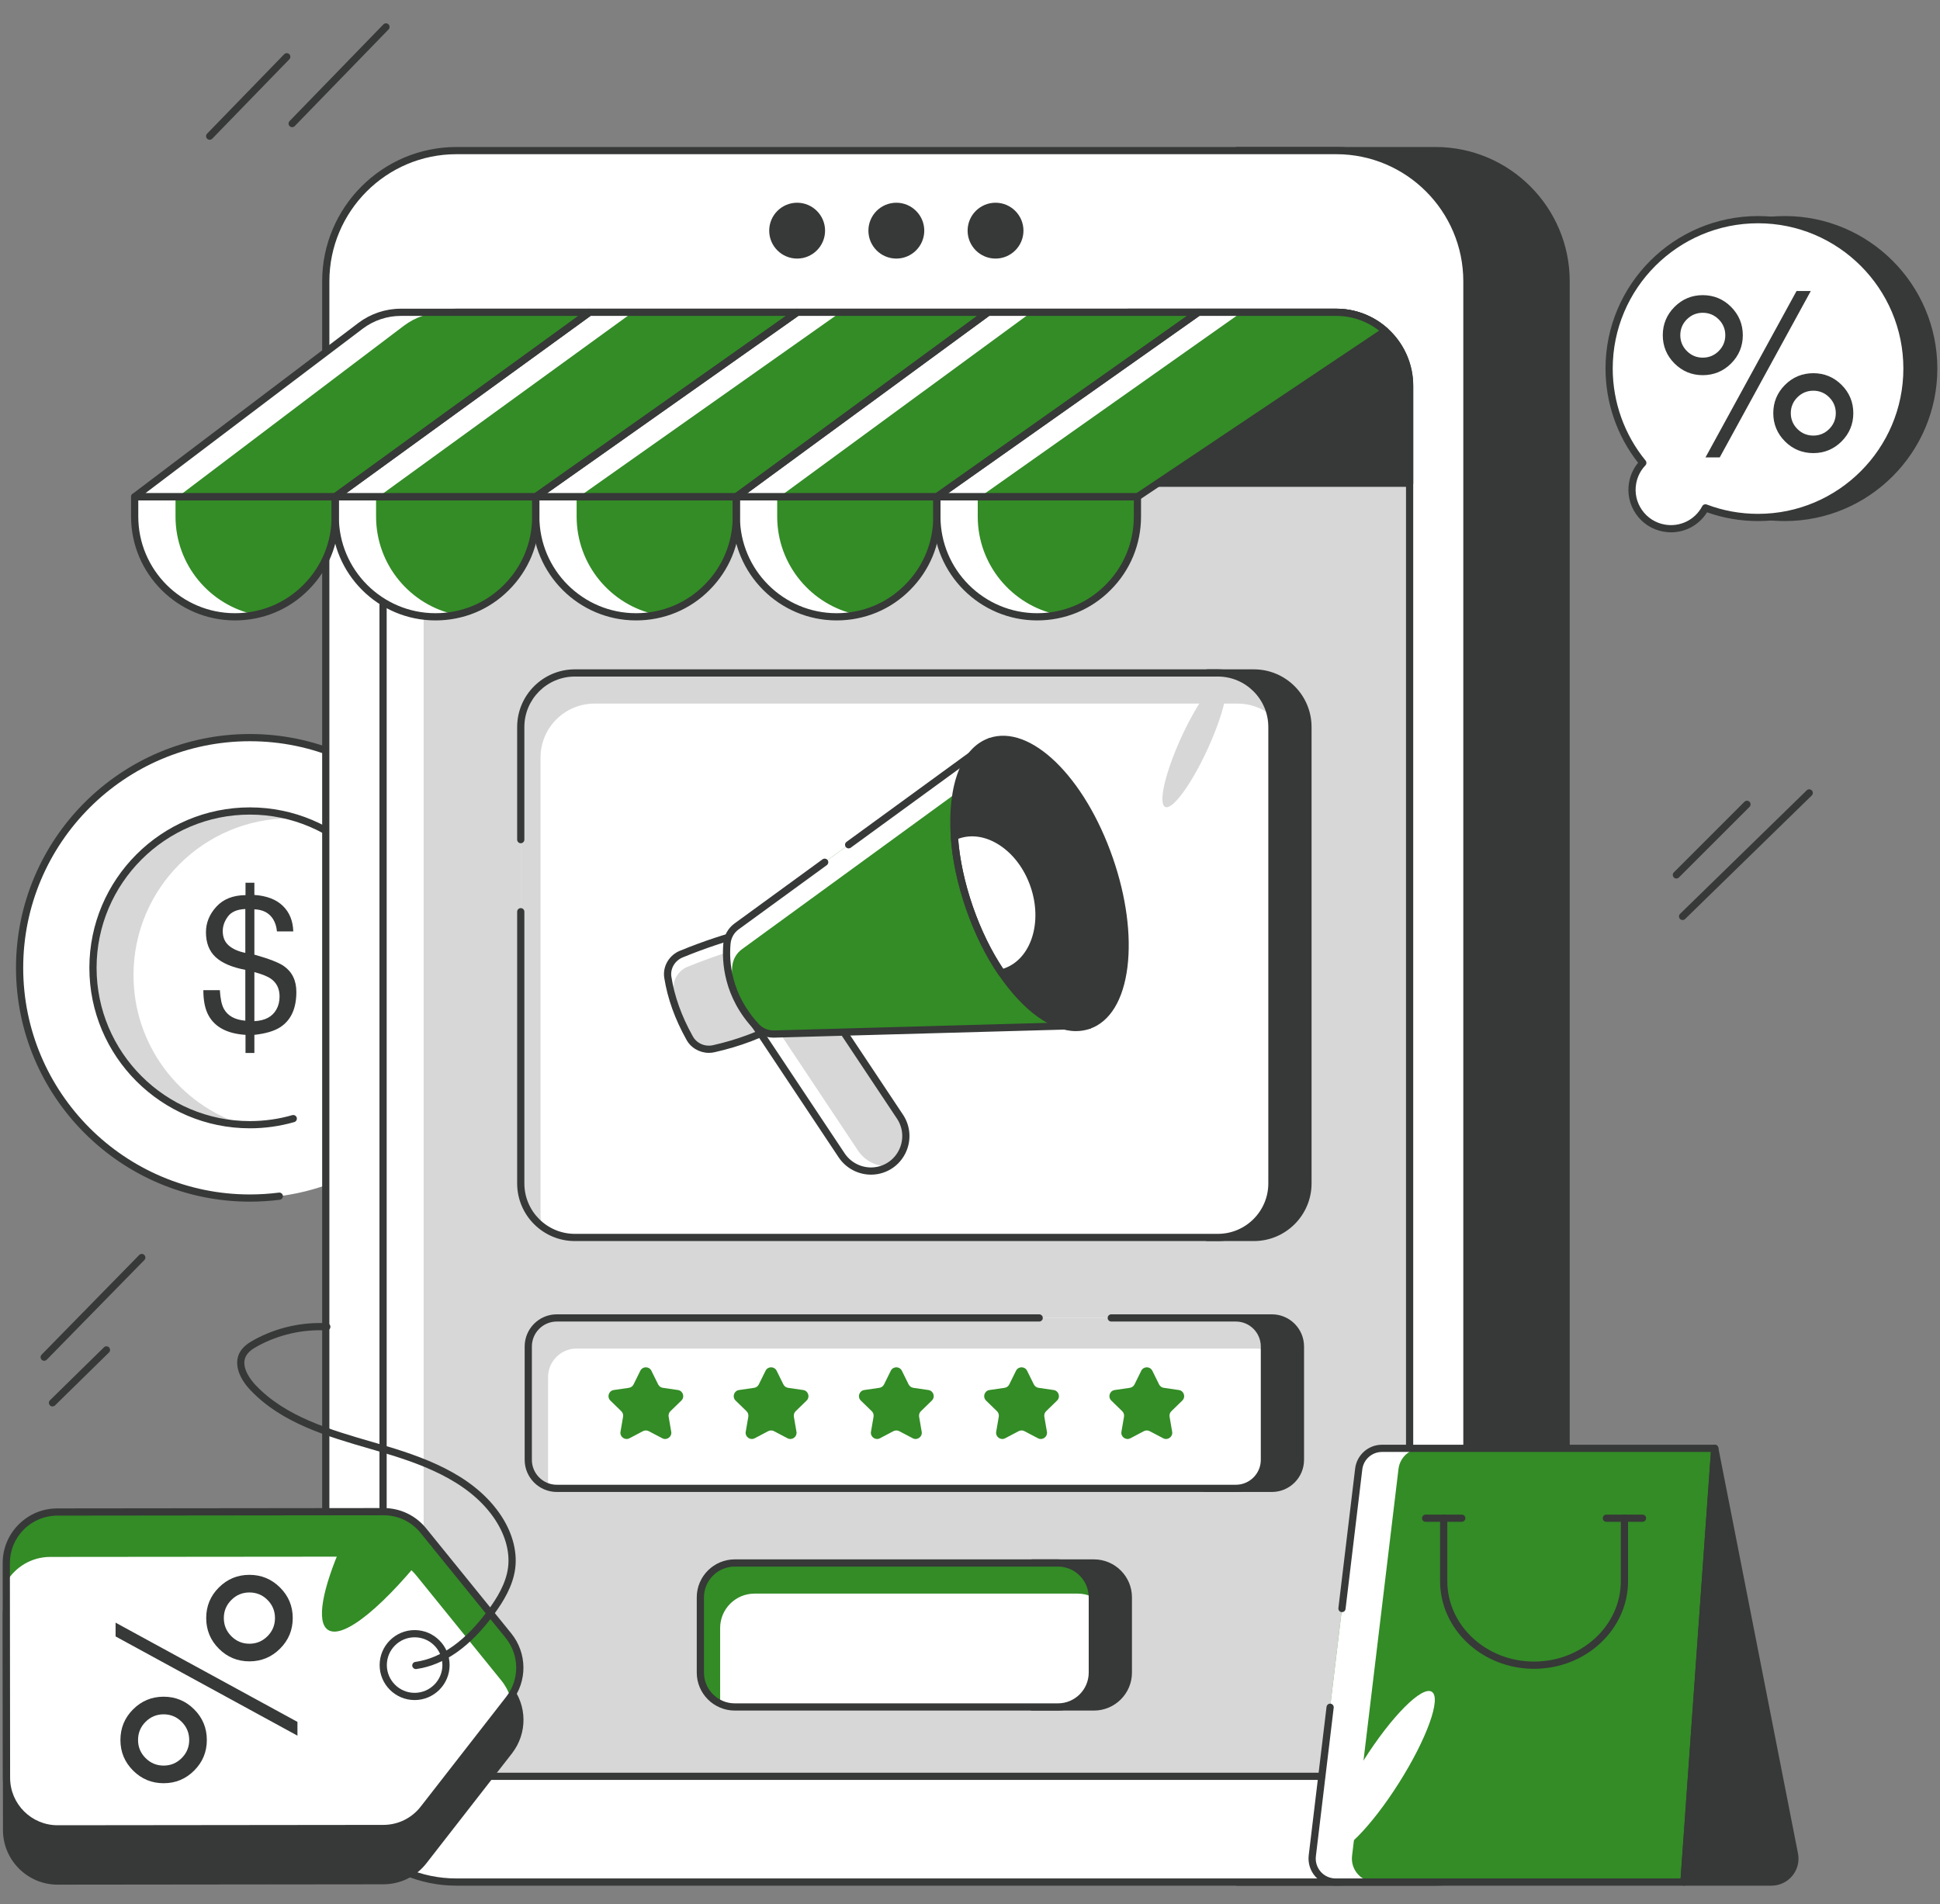
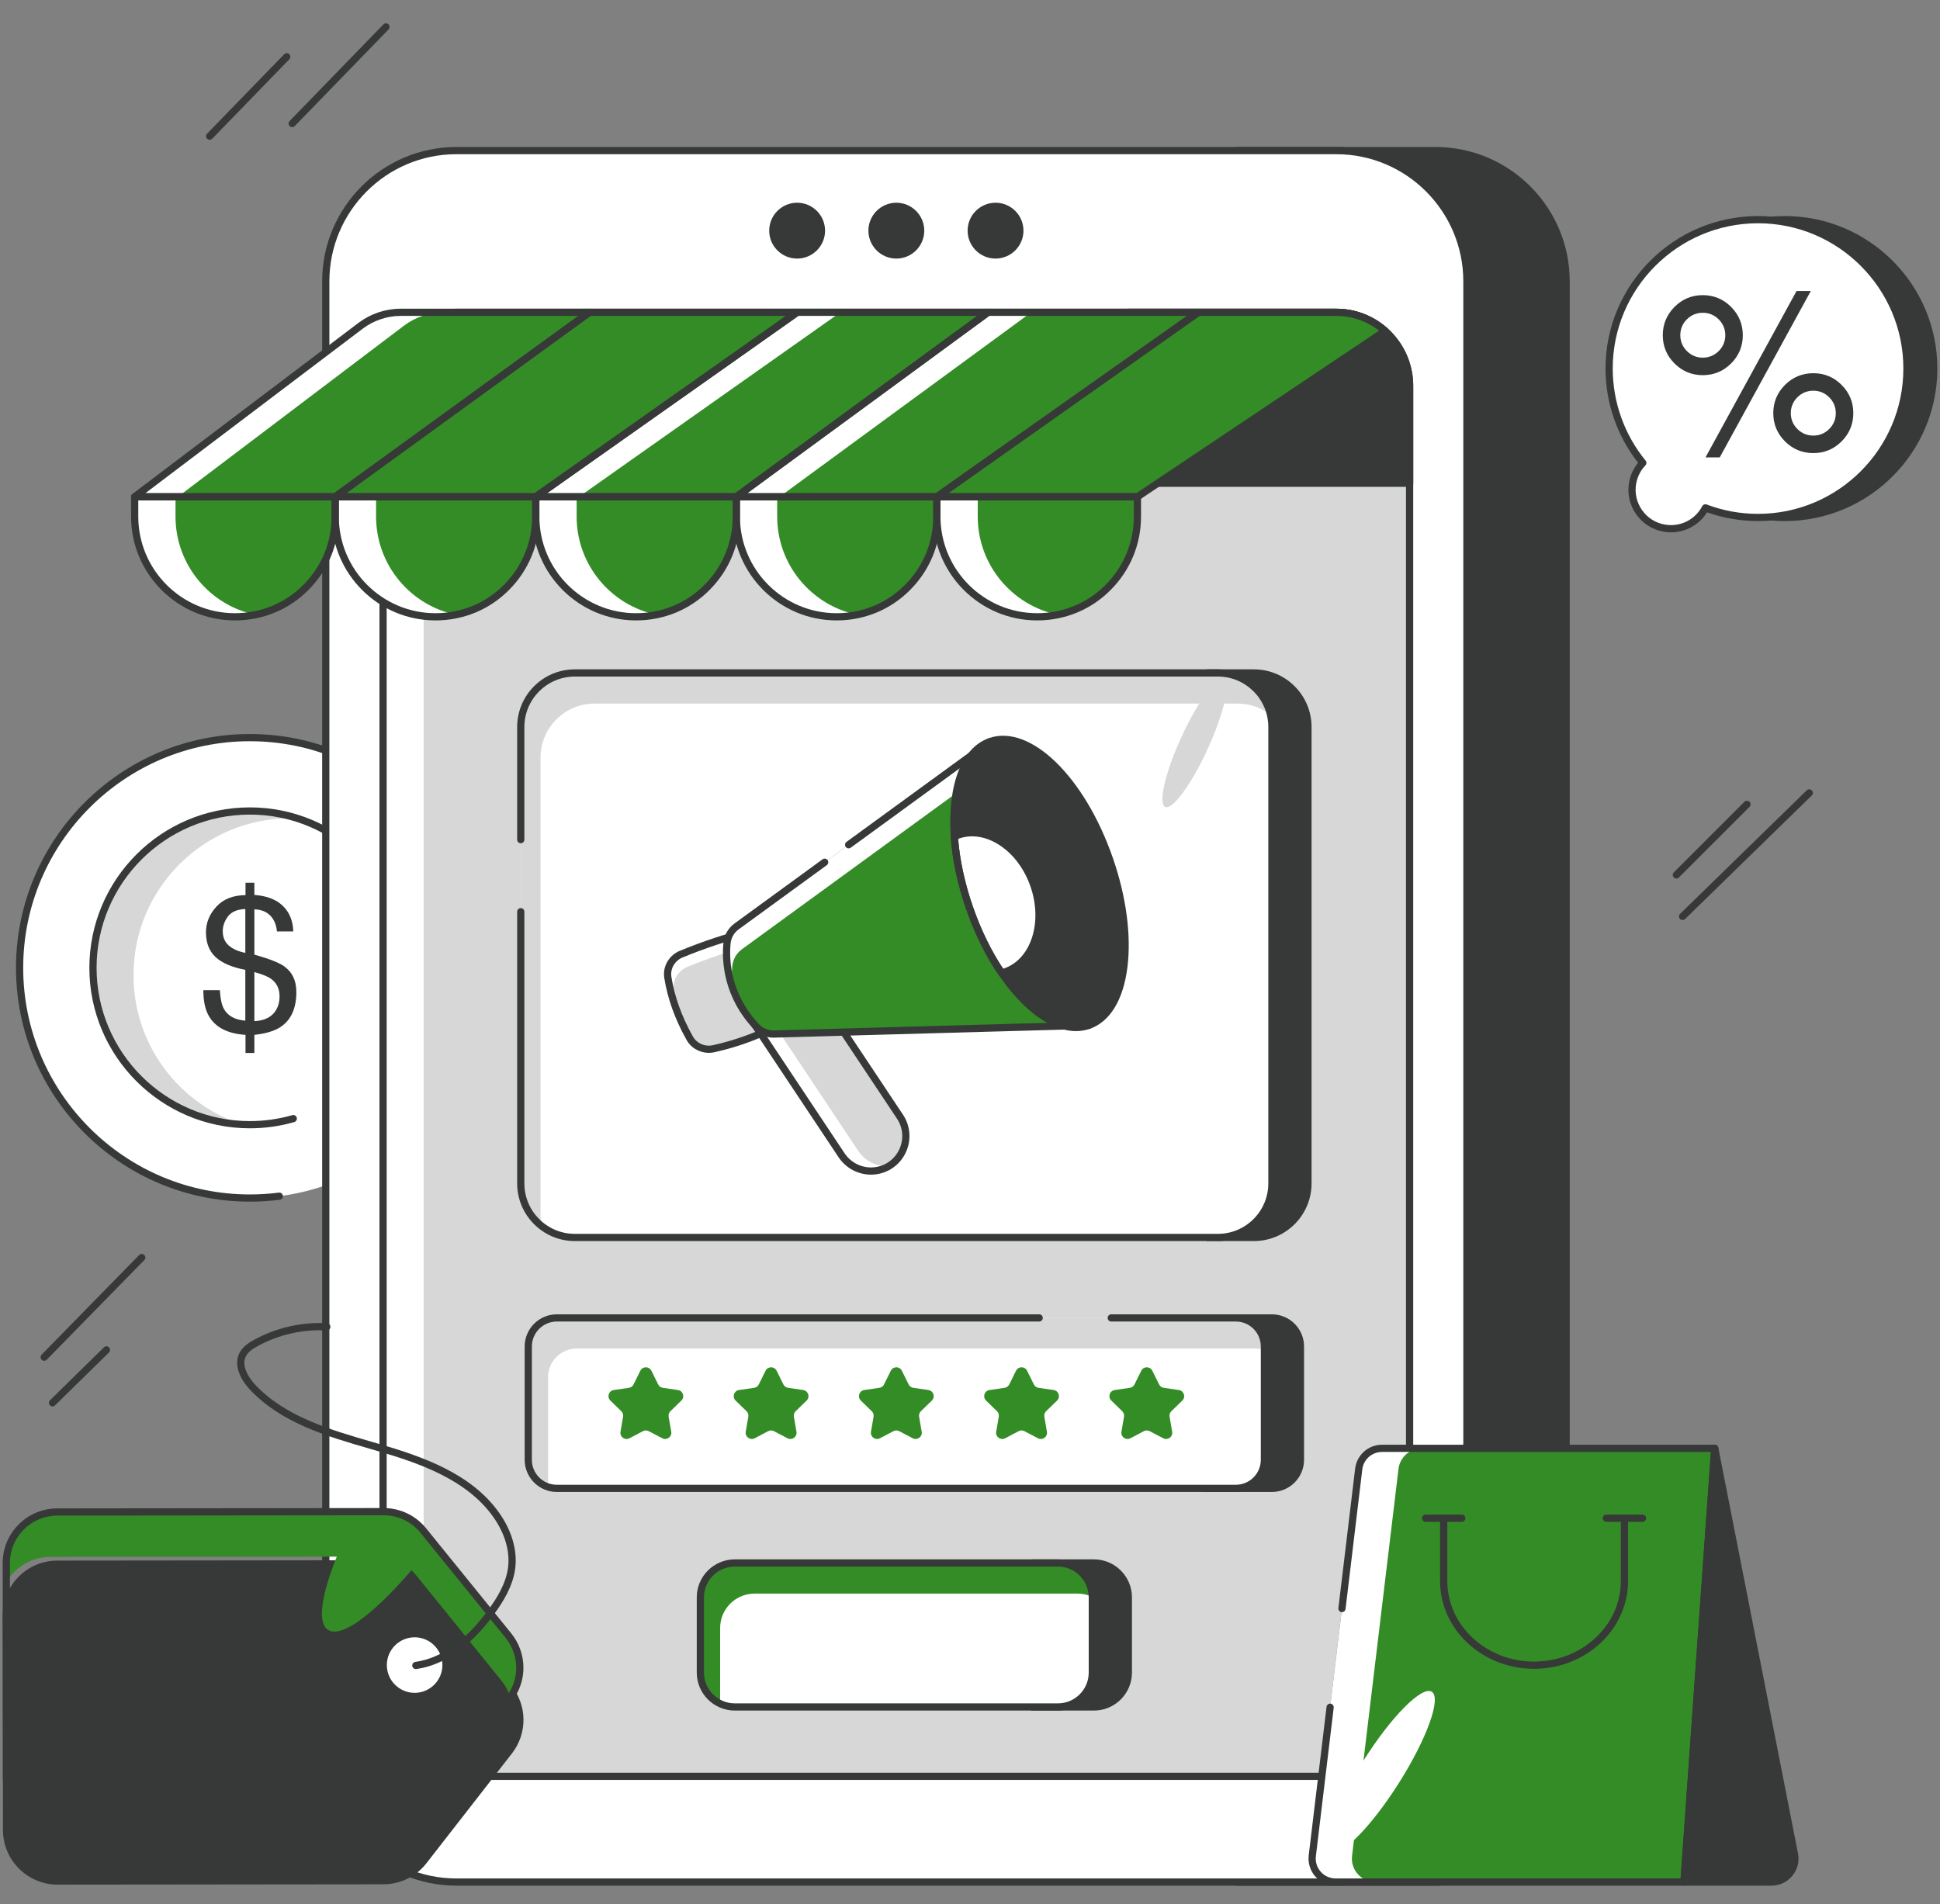
<svg xmlns="http://www.w3.org/2000/svg" width="326" height="320" viewBox="0 0 326 320" fill="none">
  <rect x="0" y="0" width="326" height="320" fill="#808080" stroke="none" />
  <g clip-path="url(#clip0_2288_7926)">
    <path d="M41.985 201.354C63.354 201.354 80.677 184.032 80.677 162.663C80.677 141.294 63.354 123.971 41.985 123.971C20.616 123.971 3.293 141.294 3.293 162.663C3.293 184.032 20.616 201.354 41.985 201.354Z" fill="white" />
    <path d="M41.985 201.96C20.316 201.96 2.688 184.331 2.688 162.663C2.688 140.994 20.316 123.365 41.985 123.365C63.654 123.365 81.283 140.994 81.283 162.663C81.283 162.997 81.011 163.268 80.677 163.268C80.343 163.268 80.072 162.997 80.072 162.663C80.072 141.662 62.986 124.576 41.985 124.576C20.984 124.576 3.899 141.662 3.899 162.663C3.899 183.663 20.984 200.749 41.985 200.749C43.614 200.749 45.254 200.645 46.861 200.44C47.19 200.398 47.497 200.632 47.539 200.964C47.581 201.296 47.346 201.599 47.014 201.642C45.357 201.853 43.664 201.96 41.985 201.96Z" fill="#373838" />
    <path d="M41.985 189.025C56.545 189.025 68.347 177.223 68.347 162.663C68.347 148.104 56.545 136.301 41.985 136.301C27.426 136.301 15.623 148.104 15.623 162.663C15.623 177.223 27.426 189.025 41.985 189.025Z" fill="white" />
    <path d="M22.434 163.889C22.434 175.636 30.118 185.592 40.737 188.993C26.758 188.347 15.625 176.805 15.625 162.663C15.625 148.105 27.429 136.301 41.987 136.301C44.799 136.301 47.505 136.742 50.047 137.56C49.63 137.535 49.214 137.527 48.796 137.527C34.238 137.527 22.434 149.331 22.434 163.889Z" fill="#D7D7D7" />
    <path d="M41.986 189.631C27.115 189.631 15.018 177.533 15.018 162.663C15.018 147.793 27.115 135.695 41.986 135.695C56.856 135.695 68.954 147.793 68.954 162.663C68.954 170.734 65.382 178.314 59.154 183.461C58.896 183.673 58.515 183.637 58.302 183.38C58.089 183.122 58.125 182.74 58.383 182.527C64.331 177.611 67.742 170.371 67.742 162.663C67.742 148.461 56.188 136.907 41.986 136.907C27.783 136.907 16.229 148.461 16.229 162.663C16.229 176.865 27.783 188.42 41.986 188.42C44.409 188.42 46.807 188.084 49.114 187.421C49.436 187.328 49.771 187.514 49.864 187.835C49.956 188.157 49.77 188.492 49.449 188.585C47.033 189.279 44.522 189.631 41.986 189.631Z" fill="#373838" />
    <path d="M36.357 152.386C37.522 151.111 39.155 150.463 41.256 150.442V148.357H42.745V150.411C44.825 150.557 46.421 151.171 47.534 152.253C48.648 153.335 49.23 154.764 49.282 156.541H46.539C46.466 155.746 46.251 155.062 45.896 154.487C45.238 153.431 44.187 152.878 42.745 152.825V160.444C45.17 161.124 46.816 161.761 47.683 162.357C49.094 163.339 49.8 164.792 49.8 166.715C49.8 169.495 48.896 171.47 47.088 172.641C46.084 173.289 44.637 173.717 42.745 173.926V176.968H41.256V173.926C38.215 173.728 36.15 172.651 35.063 170.697C34.468 169.641 34.17 168.215 34.17 166.417H36.945C37.028 167.849 37.253 168.894 37.619 169.552C38.267 170.733 39.469 171.397 41.224 171.543V163C38.967 162.571 37.3 161.855 36.224 160.852C35.147 159.849 34.609 158.459 34.609 156.682C34.609 155.093 35.191 153.661 36.357 152.386ZM38.458 158.924C39.142 159.509 40.064 159.916 41.224 160.146V152.778C39.855 152.831 38.881 153.249 38.301 154.032C37.721 154.816 37.431 155.637 37.431 156.494C37.431 157.528 37.773 158.338 38.458 158.924ZM46.445 169.662C46.8 169.035 46.978 168.309 46.978 167.483C46.978 166.177 46.497 165.184 45.536 164.505C44.982 164.107 44.051 163.731 42.745 163.376V171.622C44.532 171.538 45.766 170.885 46.445 169.662Z" fill="#373838" />
    <path d="M241.219 25.311H207.891V316.314H241.219C253.352 316.314 263.173 306.492 263.173 294.36V47.288C263.173 35.156 253.352 25.311 241.219 25.311Z" fill="#373838" />
    <path d="M241.219 316.92H207.891C207.556 316.92 207.285 316.648 207.285 316.314V25.311C207.285 24.976 207.556 24.705 207.891 24.705H241.219C253.659 24.705 263.779 34.836 263.779 47.288V294.36C263.779 306.799 253.659 316.92 241.219 316.92ZM208.496 315.708H241.219C252.991 315.708 262.567 306.131 262.567 294.36V47.288C262.567 35.504 252.991 25.916 241.219 25.916H208.496V315.708Z" fill="#373838" />
    <path d="M54.742 47.288V294.36C54.742 306.492 64.564 316.314 76.696 316.314H224.548C236.68 316.314 246.502 306.492 246.502 294.36V47.288C246.502 35.156 236.68 25.311 224.548 25.311H76.696C64.564 25.311 54.742 35.156 54.742 47.288Z" fill="white" />
    <path d="M224.548 298.539C231.344 298.539 236.873 293.01 236.873 286.214V64.837C236.873 58.028 231.344 52.488 224.548 52.488H76.696C69.9 52.488 64.371 58.028 64.371 64.837V286.214C64.371 293.01 69.9 298.539 76.696 298.539H224.548Z" fill="#D7D7D7" />
    <path d="M83.514 298.537H76.695C69.9 298.537 64.371 293.008 64.371 286.214V64.837C64.371 58.03 69.9 52.488 76.695 52.488H83.514C76.719 52.488 71.19 58.03 71.19 64.837V286.214C71.19 293.008 76.719 298.537 83.514 298.537Z" fill="white" />
    <path d="M224.548 316.92H76.696C64.257 316.92 54.137 306.799 54.137 294.36V47.288C54.137 34.836 64.257 24.705 76.696 24.705H224.548C236.987 24.705 247.107 34.836 247.107 47.288V294.36C247.107 306.799 236.987 316.92 224.548 316.92ZM76.696 25.916C64.925 25.916 55.348 35.504 55.348 47.288V294.36C55.348 306.131 64.925 315.708 76.696 315.708H224.548C236.319 315.708 245.896 306.131 245.896 294.36V47.288C245.896 35.504 236.319 25.916 224.548 25.916H76.696Z" fill="#373838" />
    <path d="M224.548 299.145H76.697C69.567 299.145 63.766 293.344 63.766 286.214V64.837C63.766 57.694 69.567 51.883 76.697 51.883H224.548C231.678 51.883 237.479 57.694 237.479 64.837V286.214C237.479 293.344 231.678 299.145 224.548 299.145ZM76.697 53.094C70.234 53.094 64.977 58.362 64.977 64.837V286.214C64.977 292.676 70.234 297.934 76.697 297.934H224.548C231.01 297.934 236.268 292.676 236.268 286.214V64.837C236.268 58.362 231.01 53.094 224.548 53.094H76.697Z" fill="#373838" />
    <path d="M133.951 42.853C136.209 42.853 138.039 41.023 138.039 38.766C138.039 36.508 136.209 34.678 133.951 34.678C131.693 34.678 129.863 36.508 129.863 38.766C129.863 41.023 131.693 42.853 133.951 42.853Z" fill="#373838" />
    <path d="M133.951 43.459C131.363 43.459 129.258 41.354 129.258 38.766C129.258 36.178 131.363 34.072 133.951 34.072C136.539 34.072 138.645 36.178 138.645 38.766C138.645 41.354 136.539 43.459 133.951 43.459ZM133.951 35.283C132.031 35.283 130.469 36.846 130.469 38.766C130.469 40.686 132.031 42.248 133.951 42.248C135.871 42.248 137.433 40.686 137.433 38.766C137.433 36.846 135.871 35.283 133.951 35.283Z" fill="#373838" />
    <path d="M150.621 42.853C152.879 42.853 154.709 41.023 154.709 38.766C154.709 36.508 152.879 34.678 150.621 34.678C148.363 34.678 146.533 36.508 146.533 38.766C146.533 41.023 148.363 42.853 150.621 42.853Z" fill="#373838" />
    <path d="M150.621 43.459C148.033 43.459 145.928 41.354 145.928 38.766C145.928 36.178 148.033 34.072 150.621 34.072C153.209 34.072 155.315 36.178 155.315 38.766C155.315 41.354 153.209 43.459 150.621 43.459ZM150.621 35.283C148.701 35.283 147.139 36.846 147.139 38.766C147.139 40.686 148.701 42.248 150.621 42.248C152.541 42.248 154.103 40.686 154.103 38.766C154.103 36.846 152.541 35.283 150.621 35.283Z" fill="#373838" />
    <path d="M167.291 42.853C169.549 42.853 171.379 41.023 171.379 38.766C171.379 36.508 169.549 34.678 167.291 34.678C165.033 34.678 163.203 36.508 163.203 38.766C163.203 41.023 165.033 42.853 167.291 42.853Z" fill="#373838" />
    <path d="M167.291 43.459C164.703 43.459 162.598 41.354 162.598 38.766C162.598 36.178 164.703 34.072 167.291 34.072C169.879 34.072 171.984 36.178 171.984 38.766C171.984 41.354 169.879 43.459 167.291 43.459ZM167.291 35.283C165.371 35.283 163.809 36.846 163.809 38.766C163.809 40.686 165.371 42.248 167.291 42.248C169.211 42.248 170.773 40.686 170.773 38.766C170.773 36.846 169.211 35.283 167.291 35.283Z" fill="#373838" />
    <path d="M236.876 64.837V81.218H194.539L189.561 52.488H224.546C227.695 52.488 230.578 53.681 232.752 55.625C235.283 57.89 236.876 61.185 236.876 64.837Z" fill="#373838" />
    <path d="M236.876 81.824H194.539C194.244 81.824 193.992 81.612 193.942 81.322L188.964 52.592C188.934 52.416 188.982 52.235 189.097 52.098C189.212 51.962 189.382 51.883 189.561 51.883H224.546C227.724 51.883 230.782 53.052 233.156 55.174C235.905 57.634 237.482 61.156 237.482 64.837V81.218C237.482 81.553 237.21 81.824 236.876 81.824ZM195.049 80.613H236.27V64.837C236.27 61.5 234.841 58.307 232.348 56.077C230.197 54.154 227.426 53.094 224.546 53.094H190.28L195.049 80.613Z" fill="#373838" />
    <path d="M157.436 83.494V86.816C157.436 96.108 164.994 103.666 174.286 103.666C178.932 103.666 183.169 101.789 186.202 98.732C189.259 95.675 191.137 91.462 191.137 86.816V83.494H157.436Z" fill="#338C26" />
    <path d="M177.733 103.318C176.619 103.548 175.468 103.669 174.287 103.669C164.991 103.669 157.434 96.111 157.434 86.815V83.496H164.301V86.815C164.301 94.942 170.072 101.737 177.733 103.318Z" fill="white" />
    <path d="M123.734 83.494V86.816C123.734 96.108 131.293 103.666 140.585 103.666C145.231 103.666 149.468 101.789 152.501 98.732C155.558 95.675 157.435 91.462 157.435 86.816V83.494H123.734Z" fill="#338C26" />
    <path d="M144.032 103.318C142.918 103.548 141.767 103.669 140.586 103.669C131.29 103.669 123.732 96.111 123.732 86.815V83.496H130.6V86.815C130.6 94.942 136.371 101.737 144.032 103.318Z" fill="white" />
    <path d="M90.033 83.494V86.816C90.033 96.108 97.592 103.666 106.884 103.666C111.53 103.666 115.766 101.789 118.8 98.732C121.857 95.675 123.734 91.462 123.734 86.816V83.494H90.033Z" fill="#338C26" />
    <path d="M110.331 103.318C109.217 103.548 108.066 103.669 106.885 103.669C97.589 103.669 90.031 96.111 90.031 86.815V83.496H96.899V86.815C96.899 94.942 102.67 101.737 110.331 103.318Z" fill="white" />
    <path d="M56.332 83.494V86.816C56.332 96.108 63.891 103.666 73.183 103.666C77.829 103.666 82.065 101.789 85.098 98.732C88.155 95.675 90.033 91.462 90.033 86.816V83.494H56.332Z" fill="#338C26" />
    <path d="M76.628 103.318C75.513 103.548 74.363 103.669 73.182 103.669C63.892 103.669 56.328 96.111 56.328 86.815V83.496H63.196V86.815C63.196 94.942 68.967 101.737 76.628 103.318Z" fill="white" />
    <path d="M22.631 83.494V86.816C22.631 96.108 30.189 103.666 39.481 103.666C44.127 103.666 48.364 101.789 51.397 98.732C54.454 95.675 56.332 91.462 56.332 86.816V83.494H22.631Z" fill="#338C26" />
    <path d="M42.927 103.318C41.812 103.548 40.662 103.669 39.481 103.669C30.191 103.669 22.627 96.111 22.627 86.815V83.496H29.494V86.815C29.494 94.942 35.266 101.737 42.927 103.318Z" fill="white" />
    <path d="M232.752 55.625L191.141 83.495H157.439L201.364 52.488H224.546C227.695 52.488 230.578 53.681 232.752 55.625Z" fill="#338C26" />
-     <path d="M208.631 52.488L164.707 83.495H157.439L201.364 52.488H208.631Z" fill="white" />
    <path d="M201.364 52.488L157.44 83.495H123.732L166.033 52.488H201.364Z" fill="#338C26" />
    <path d="M173.301 52.488L131 83.495H123.732L166.033 52.488H173.301Z" fill="white" />
    <path d="M166.034 52.488L123.733 83.495H90.031L133.968 52.488H166.034Z" fill="#338C26" />
    <path d="M141.235 52.488L97.299 83.495H90.031L133.968 52.488H141.235Z" fill="white" />
    <path d="M133.966 52.488L90.03 83.495H56.328L64.371 77.657L99.047 52.488H133.966Z" fill="#338C26" />
-     <path d="M106.314 52.488L71.638 77.657L63.595 83.495H56.328L64.371 77.657L99.047 52.488H106.314Z" fill="white" />
    <path d="M99.047 52.488L56.329 83.495H22.627L60.61 54.741C62.548 53.282 64.904 52.488 67.326 52.488H99.047Z" fill="#338C26" />
    <path d="M74.593 52.488C72.171 52.488 69.815 53.282 67.877 54.741L29.894 83.495H22.627L60.61 54.741C62.548 53.282 64.904 52.488 67.326 52.488H74.593Z" fill="white" />
    <path d="M174.284 104.272C164.659 104.272 156.828 96.441 156.828 86.816V83.494C156.828 83.16 157.099 82.889 157.434 82.889H191.135C191.469 82.889 191.741 83.16 191.741 83.494V86.816C191.741 91.479 189.925 95.864 186.628 99.16C183.359 102.456 178.974 104.272 174.284 104.272ZM158.039 84.1V86.816C158.039 95.773 165.327 103.061 174.284 103.061C178.649 103.061 182.728 101.372 185.77 98.306C188.84 95.236 190.529 91.156 190.529 86.816V84.1H158.039Z" fill="#373838" />
    <path d="M140.585 104.272C130.96 104.272 123.129 96.441 123.129 86.816V83.494C123.129 83.16 123.4 82.889 123.734 82.889H157.435C157.77 82.889 158.041 83.16 158.041 83.494V86.816C158.041 91.479 156.225 95.864 152.929 99.16C149.659 102.456 145.275 104.272 140.585 104.272ZM124.34 84.1V86.816C124.34 95.773 131.628 103.061 140.585 103.061C144.95 103.061 149.029 101.372 152.071 98.306C155.14 95.236 156.83 91.156 156.83 86.816V84.1H124.34Z" fill="#373838" />
    <path d="M106.884 104.272C97.259 104.272 89.428 96.441 89.428 86.816V83.494C89.428 83.16 89.699 82.889 90.033 82.889H123.735C124.069 82.889 124.34 83.16 124.34 83.494V86.816C124.34 91.479 122.525 95.864 119.228 99.16C115.958 102.456 111.574 104.272 106.884 104.272ZM90.639 84.1V86.816C90.639 95.773 97.927 103.061 106.884 103.061C111.248 103.061 115.328 101.372 118.37 98.306C121.439 95.236 123.129 91.156 123.129 86.816V84.1H90.639Z" fill="#373838" />
    <path d="M73.182 104.272C63.557 104.272 55.727 96.441 55.727 86.816V83.494C55.727 83.16 55.998 82.889 56.332 82.889H90.033C90.368 82.889 90.639 83.16 90.639 83.494V86.816C90.639 91.479 88.823 95.864 85.527 99.16C82.257 102.456 77.873 104.272 73.182 104.272ZM56.938 84.1V86.816C56.938 95.773 64.225 103.061 73.182 103.061C77.547 103.061 81.626 101.372 84.668 98.306C87.738 95.236 89.427 91.156 89.427 86.816V84.1H56.938Z" fill="#373838" />
    <path d="M39.482 104.272C29.856 104.272 22.025 96.441 22.025 86.816V83.494C22.025 83.16 22.297 82.889 22.631 82.889H56.332C56.667 82.889 56.938 83.16 56.938 83.494V86.816C56.938 91.48 55.122 95.864 51.825 99.16C48.556 102.456 44.172 104.272 39.482 104.272ZM23.237 84.1V86.816C23.237 95.773 30.524 103.061 39.482 103.061C43.846 103.061 47.925 101.372 50.967 98.306C54.037 95.236 55.727 91.156 55.727 86.816V84.1H23.237Z" fill="#373838" />
    <path d="M191.141 84.101H157.44C157.176 84.101 156.942 83.93 156.862 83.679C156.783 83.427 156.875 83.153 157.09 83.001L201.015 51.994C201.117 51.922 201.239 51.883 201.364 51.883H224.546C227.724 51.883 230.782 53.052 233.156 55.174C233.295 55.299 233.369 55.481 233.356 55.668C233.343 55.854 233.244 56.024 233.089 56.129L191.478 83.999C191.378 84.065 191.261 84.101 191.141 84.101ZM159.348 82.89H190.957L231.744 55.572C229.69 53.969 227.163 53.094 224.546 53.094H201.556L159.348 82.89Z" fill="#373838" />
    <path d="M157.44 84.101H123.732C123.47 84.101 123.238 83.933 123.157 83.684C123.076 83.435 123.163 83.162 123.374 83.007L165.675 52C165.779 51.924 165.905 51.883 166.033 51.883H201.364C201.628 51.883 201.862 52.054 201.942 52.305C202.021 52.557 201.929 52.831 201.714 52.983L157.789 83.99C157.687 84.062 157.565 84.101 157.44 84.101ZM125.583 82.89H157.248L199.456 53.094H166.232L125.583 82.89Z" fill="#373838" />
    <path d="M123.731 84.101H90.029C89.766 84.101 89.532 83.93 89.452 83.678C89.372 83.427 89.465 83.153 89.68 83.001L133.617 51.994C133.719 51.922 133.841 51.883 133.966 51.883H166.032C166.294 51.883 166.526 52.051 166.608 52.3C166.689 52.549 166.601 52.822 166.39 52.977L124.089 83.984C123.986 84.06 123.86 84.101 123.731 84.101ZM91.938 82.89H123.533L164.182 53.094H134.158L91.938 82.89Z" fill="#373838" />
    <path d="M90.03 84.101H56.328C56.066 84.101 55.833 83.932 55.752 83.682C55.671 83.433 55.76 83.159 55.972 83.005L98.692 51.998C98.795 51.923 98.919 51.883 99.047 51.883H133.966C134.23 51.883 134.464 52.054 134.544 52.305C134.623 52.557 134.531 52.831 134.315 52.983L90.379 83.99C90.277 84.062 90.155 84.101 90.03 84.101ZM58.194 82.89H89.838L132.058 53.094H99.244L58.194 82.89Z" fill="#373838" />
    <path d="M56.329 84.101H22.627C22.367 84.101 22.136 83.935 22.053 83.688C21.97 83.441 22.054 83.169 22.262 83.012L60.245 54.258C62.279 52.726 64.794 51.883 67.326 51.883H99.048C99.31 51.883 99.543 52.052 99.624 52.301C99.705 52.551 99.616 52.824 99.403 52.978L56.684 83.985C56.581 84.06 56.456 84.101 56.329 84.101ZM24.43 82.89H56.132L97.182 53.094H67.326C65.055 53.094 62.799 53.851 60.974 55.225L24.43 82.89Z" fill="#373838" />
    <path d="M210.708 113.102H202.887V207.977H210.708C215.722 207.977 219.792 203.907 219.792 198.893V122.186C219.792 117.165 215.722 113.102 210.708 113.102Z" fill="#373838" />
    <path d="M210.708 208.582H202.887C202.552 208.582 202.281 208.311 202.281 207.977V113.102C202.281 112.767 202.552 112.496 202.887 112.496H210.708C216.051 112.496 220.397 116.843 220.397 122.186V198.893C220.397 204.236 216.051 208.582 210.708 208.582ZM203.492 207.371H210.708C215.383 207.371 219.186 203.568 219.186 198.893V122.186C219.186 117.511 215.383 113.707 210.708 113.707H203.492V207.371Z" fill="#373838" />
    <path d="M213.731 221.502H202.482V250.147H213.731C216.384 250.147 218.527 247.997 218.527 245.35V226.298C218.527 223.652 216.384 221.502 213.731 221.502Z" fill="#373838" />
    <path d="M213.731 250.752H202.482C202.148 250.752 201.877 250.481 201.877 250.147V221.502C201.877 221.168 202.148 220.896 202.482 220.896H213.731C216.71 220.896 219.133 223.32 219.133 226.298V245.35C219.133 248.329 216.71 250.752 213.731 250.752ZM203.088 249.541H213.731C216.042 249.541 217.922 247.661 217.922 245.35V226.298C217.922 223.988 216.042 222.108 213.731 222.108H203.088V249.541Z" fill="#373838" />
    <path d="M183.827 262.686H173.459V286.885H183.827C187.018 286.885 189.61 284.299 189.61 281.108V268.463C189.61 265.271 187.018 262.686 183.827 262.686Z" fill="#373838" />
    <path d="M183.827 287.491H173.459C173.125 287.491 172.854 287.22 172.854 286.885V262.686C172.854 262.351 173.125 262.08 173.459 262.08H183.827C187.35 262.08 190.216 264.943 190.216 268.463V281.108C190.216 284.628 187.35 287.491 183.827 287.491ZM174.065 286.28H183.827C186.682 286.28 189.005 283.96 189.005 281.108V268.463C189.005 265.611 186.682 263.291 183.827 263.291H174.065V286.28Z" fill="#373838" />
    <path d="M213.735 122.186V198.893C213.735 203.907 209.665 207.977 204.651 207.977H96.594C91.573 207.977 87.51 203.907 87.51 198.893V122.186C87.51 117.165 91.573 113.102 96.594 113.102H204.651C209.665 113.102 213.735 117.165 213.735 122.186Z" fill="white" />
    <path d="M212.471 226.298V245.35C212.471 247.997 210.327 250.147 207.675 250.147H93.568C90.921 250.147 88.772 247.997 88.772 245.35V226.298C88.772 223.652 90.921 221.502 93.568 221.502H207.675C210.327 221.502 212.471 223.652 212.471 226.298Z" fill="white" />
    <path d="M183.554 268.463V281.108C183.554 284.299 180.963 286.885 177.771 286.885H123.473C120.281 286.885 117.689 284.299 117.689 281.108V268.463C117.689 265.271 120.281 262.686 123.473 262.686H177.771C180.963 262.686 183.554 265.271 183.554 268.463Z" fill="white" />
    <path d="M213.501 120.129C211.969 118.954 210.049 118.251 207.972 118.251H99.914C94.894 118.251 90.83 122.315 90.83 127.335V204.04C90.83 204.749 90.909 205.439 91.067 206.099C88.904 204.44 87.512 201.83 87.512 198.893V122.188C87.512 117.167 91.575 113.104 96.596 113.104H204.653C208.959 113.104 212.568 116.101 213.501 120.129Z" fill="#D7D7D7" />
    <path d="M212.471 226.296V226.878C212.005 226.726 211.514 226.648 211 226.648H96.893C94.246 226.648 92.096 228.798 92.096 231.444V249.909C90.164 249.291 88.772 247.48 88.772 245.349V226.296C88.772 223.65 90.921 221.5 93.568 221.5H207.675C210.327 221.5 212.471 223.65 212.471 226.296Z" fill="#D7D7D7" />
    <path d="M183.554 268.38C182.804 268.029 181.974 267.835 181.096 267.835H126.798C123.606 267.835 121.014 270.421 121.014 273.613V286.342C119.052 285.416 117.689 283.423 117.689 281.11V268.465C117.689 265.273 120.281 262.688 123.473 262.688H177.771C180.932 262.688 183.506 265.225 183.554 268.38Z" fill="#338C26" />
    <path d="M204.651 208.583H96.594C91.251 208.583 86.904 204.236 86.904 198.893V153.229C86.904 152.895 87.175 152.624 87.51 152.624C87.844 152.624 88.115 152.895 88.115 153.229V198.893C88.115 203.568 91.919 207.371 96.594 207.371H204.651C209.326 207.371 213.129 203.568 213.129 198.893V122.186C213.129 117.511 209.326 113.707 204.651 113.707H96.594C91.919 113.707 88.115 117.511 88.115 122.186V141.117C88.115 141.452 87.844 141.723 87.51 141.723C87.175 141.723 86.904 141.452 86.904 141.117V122.186C86.904 116.843 91.251 112.496 96.594 112.496H204.651C209.994 112.496 214.34 116.843 214.34 122.186V198.893C214.34 204.236 209.994 208.583 204.651 208.583Z" fill="#373838" />
    <path d="M207.675 250.752H93.568C90.589 250.752 88.166 248.329 88.166 245.351V226.298C88.166 223.32 90.589 220.896 93.568 220.896H174.625C174.96 220.896 175.231 221.168 175.231 221.502C175.231 221.836 174.96 222.108 174.625 222.108H93.568C91.257 222.108 89.377 223.988 89.377 226.298V245.351C89.377 247.661 91.257 249.541 93.568 249.541H207.675C209.986 249.541 211.866 247.661 211.866 245.351V226.298C211.866 223.988 209.986 222.108 207.675 222.108H186.737C186.403 222.108 186.132 221.836 186.132 221.502C186.132 221.168 186.403 220.896 186.737 220.896H207.675C210.654 220.896 213.077 223.32 213.077 226.298V245.351C213.077 248.329 210.654 250.752 207.675 250.752Z" fill="#373838" />
    <path d="M177.771 287.491H123.473C119.95 287.491 117.084 284.628 117.084 281.108V268.463C117.084 264.943 119.95 262.08 123.473 262.08H177.771C181.294 262.08 184.16 264.943 184.16 268.463V281.108C184.16 284.628 181.294 287.491 177.771 287.491ZM123.473 263.291C120.618 263.291 118.295 265.611 118.295 268.463V281.108C118.295 283.96 120.618 286.28 123.473 286.28H177.771C180.626 286.28 182.949 283.96 182.949 281.108V268.463C182.949 265.611 180.626 263.291 177.771 263.291H123.473Z" fill="#373838" />
    <path d="M112.657 237.182C112.412 237.42 112.304 237.763 112.36 238.102L112.794 240.632C112.941 241.479 112.048 242.127 111.289 241.728L109.014 240.531C108.713 240.373 108.349 240.373 108.048 240.531L105.774 241.728C105.014 242.127 104.122 241.479 104.269 240.632L104.703 238.102C104.759 237.763 104.65 237.42 104.405 237.182L102.565 235.39C101.949 234.788 102.288 233.742 103.139 233.619L105.683 233.248C106.019 233.199 106.313 232.986 106.463 232.682L107.6 230.379C107.982 229.605 109.081 229.605 109.462 230.379L110.599 232.682C110.75 232.986 111.044 233.199 111.38 233.248L113.924 233.619C114.774 233.742 115.114 234.788 114.498 235.39L112.657 237.182Z" fill="#338C26" />
    <path d="M133.702 237.182C133.457 237.42 133.349 237.763 133.405 238.102L133.838 240.632C133.985 241.479 133.093 242.127 132.334 241.728L130.059 240.531C129.758 240.373 129.394 240.373 129.093 240.531L126.819 241.728C126.059 242.127 125.167 241.479 125.314 240.632L125.748 238.102C125.804 237.763 125.695 237.42 125.45 237.182L123.61 235.39C122.994 234.788 123.333 233.742 124.184 233.619L126.728 233.248C127.064 233.199 127.357 232.986 127.508 232.682L128.645 230.379C129.027 229.605 130.126 229.605 130.507 230.379L131.644 232.682C131.795 232.986 132.089 233.199 132.425 233.248L134.969 233.619C135.819 233.742 136.159 234.788 135.543 235.39L133.702 237.182Z" fill="#338C26" />
    <path d="M154.747 237.182C154.502 237.42 154.394 237.763 154.449 238.102L154.883 240.632C155.03 241.479 154.138 242.127 153.379 241.728L151.104 240.531C150.803 240.373 150.439 240.373 150.138 240.531L147.864 241.728C147.104 242.127 146.212 241.479 146.359 240.632L146.793 238.102C146.849 237.763 146.74 237.42 146.495 237.182L144.654 235.39C144.039 234.788 144.378 233.742 145.228 233.619L147.773 233.248C148.109 233.199 148.402 232.986 148.553 232.682L149.69 230.379C150.072 229.605 151.171 229.605 151.552 230.379L152.689 232.682C152.84 232.986 153.134 233.199 153.47 233.248L156.014 233.619C156.864 233.742 157.204 234.788 156.588 235.39L154.747 237.182Z" fill="#338C26" />
    <path d="M175.79 237.182C175.545 237.42 175.436 237.763 175.492 238.102L175.926 240.632C176.073 241.479 175.181 242.127 174.422 241.728L172.147 240.531C171.846 240.373 171.482 240.373 171.181 240.531L168.906 241.728C168.147 242.127 167.255 241.479 167.402 240.632L167.836 238.102C167.892 237.763 167.783 237.42 167.538 237.182L165.697 235.39C165.082 234.788 165.421 233.742 166.271 233.619L168.816 233.248C169.152 233.199 169.445 232.986 169.596 232.682L170.733 230.379C171.115 229.605 172.214 229.605 172.595 230.379L173.732 232.682C173.883 232.986 174.177 233.199 174.513 233.248L177.057 233.619C177.907 233.742 178.247 234.788 177.631 235.39L175.79 237.182Z" fill="#338C26" />
    <path d="M196.835 237.182C196.59 237.42 196.481 237.763 196.537 238.102L196.971 240.632C197.118 241.479 196.226 242.127 195.467 241.728L193.192 240.531C192.891 240.373 192.527 240.373 192.226 240.531L189.951 241.728C189.192 242.127 188.3 241.479 188.447 240.632L188.881 238.102C188.937 237.763 188.828 237.42 188.583 237.182L186.742 235.39C186.126 234.788 186.466 233.742 187.316 233.619L189.86 233.248C190.196 233.199 190.49 232.986 190.641 232.682L191.778 230.379C192.16 229.605 193.258 229.605 193.64 230.379L194.777 232.682C194.928 232.986 195.222 233.199 195.558 233.248L198.102 233.619C198.952 233.742 199.291 234.788 198.676 235.39L196.835 237.182Z" fill="#338C26" />
    <path d="M299.922 36.918C286.1 36.918 274.896 48.122 274.896 61.943C274.896 66.52 276.129 70.809 278.276 74.501H294.138V86.293C295.995 86.734 297.931 86.969 299.922 86.969C313.743 86.969 324.947 75.765 324.947 61.943C324.947 48.122 313.743 36.918 299.922 36.918Z" fill="#373838" />
    <path d="M299.922 87.574C297.926 87.574 295.933 87.342 293.998 86.882C293.725 86.817 293.533 86.574 293.533 86.293V75.107H278.277C278.061 75.107 277.861 74.992 277.753 74.806C275.488 70.912 274.291 66.464 274.291 61.943C274.291 47.811 285.789 36.312 299.922 36.312C314.055 36.312 325.553 47.811 325.553 61.943C325.553 76.076 314.055 87.574 299.922 87.574ZM294.744 85.81C296.44 86.177 298.18 86.363 299.922 86.363C313.387 86.363 324.342 75.409 324.342 61.943C324.342 48.478 313.387 37.524 299.922 37.524C286.457 37.524 275.502 48.478 275.502 61.943C275.502 66.134 276.582 70.259 278.628 73.895H294.138C294.473 73.895 294.744 74.167 294.744 74.501V85.81Z" fill="#373838" />
    <path d="M320.449 61.943C320.449 75.765 309.246 86.969 295.424 86.969C292.311 86.969 289.332 86.401 286.58 85.356C285.291 87.82 282.513 89.273 279.633 88.757C276.078 88.121 273.709 84.72 274.349 81.16C274.586 79.845 275.201 78.693 276.06 77.794C272.522 73.478 270.398 67.958 270.398 61.943C270.398 48.122 281.602 36.918 295.424 36.918C309.246 36.918 320.449 48.122 320.449 61.943Z" fill="white" />
    <path d="M280.804 89.467C280.382 89.467 279.955 89.43 279.526 89.353C277.647 89.017 276.011 87.969 274.921 86.401C273.83 84.833 273.415 82.934 273.753 81.053C273.972 79.841 274.492 78.718 275.268 77.775C271.734 73.279 269.793 67.678 269.793 61.943C269.793 47.811 281.291 36.312 295.424 36.312C309.557 36.312 321.055 47.811 321.055 61.943C321.055 76.076 309.557 87.574 295.424 87.574C292.475 87.574 289.594 87.079 286.852 86.102C285.54 88.213 283.254 89.467 280.804 89.467ZM295.424 37.524C281.959 37.524 271.004 48.478 271.004 61.943C271.004 67.571 272.966 73.064 276.529 77.41C276.723 77.647 276.71 77.992 276.498 78.213C275.69 79.058 275.153 80.114 274.946 81.268C274.664 82.83 275.009 84.407 275.915 85.709C276.821 87.011 278.179 87.882 279.74 88.161C282.303 88.62 284.837 87.38 286.044 85.076C286.186 84.805 286.508 84.682 286.796 84.79C289.545 85.834 292.448 86.363 295.424 86.363C308.889 86.363 319.844 75.409 319.844 61.943C319.844 48.478 308.889 37.524 295.424 37.524Z" fill="#373838" />
    <path d="M304.289 48.906H301.896L286.699 76.682L286.596 76.872H288.988L304.185 49.096L304.289 48.906Z" fill="#373838" />
    <path d="M309.464 64.691C308.159 63.385 306.562 62.723 304.718 62.723C302.862 62.723 301.258 63.385 299.952 64.691C298.646 65.997 297.984 67.594 297.984 69.437C297.984 71.281 298.646 72.878 299.952 74.184C301.258 75.49 302.861 76.152 304.718 76.152C306.562 76.152 308.159 75.49 309.464 74.184C310.771 72.878 311.433 71.281 311.433 69.437C311.433 67.594 310.771 65.997 309.464 64.691ZM308.489 69.437C308.489 70.47 308.116 71.366 307.382 72.101C306.646 72.836 305.75 73.208 304.718 73.208C303.673 73.208 302.77 72.836 302.035 72.101C301.301 71.366 300.928 70.47 300.928 69.437C300.928 68.405 301.301 67.509 302.035 66.774C302.771 66.039 303.673 65.666 304.718 65.666C305.75 65.666 306.646 66.039 307.382 66.774C308.116 67.509 308.489 68.405 308.489 69.437Z" fill="#373838" />
    <path d="M292.864 56.339C292.864 54.496 292.202 52.895 290.897 51.583C289.591 50.271 287.988 49.605 286.131 49.605C284.287 49.605 282.69 50.271 281.384 51.583C280.078 52.896 279.416 54.496 279.416 56.339C279.416 58.182 280.078 59.78 281.384 61.086C282.69 62.392 284.287 63.054 286.131 63.054C287.987 63.054 289.591 62.392 290.896 61.086C292.202 59.78 292.864 58.183 292.864 56.339ZM289.921 56.339C289.921 57.371 289.548 58.267 288.813 59.003C288.078 59.738 287.176 60.11 286.131 60.11C285.099 60.11 284.202 59.738 283.467 59.003C282.732 58.267 282.36 57.371 282.36 56.339C282.36 55.294 282.732 54.395 283.467 53.667C284.202 52.938 285.099 52.568 286.131 52.568C287.176 52.568 288.078 52.941 288.813 53.676C289.548 54.411 289.921 55.307 289.921 56.339Z" fill="#373838" />
    <path d="M288.152 243.418L282.977 316.314H224.441C222.076 316.314 220.238 314.249 220.521 311.892L228.321 246.893C228.556 244.908 230.241 243.418 232.241 243.418H288.152Z" fill="#338C26" />
    <path d="M238.923 243.418C236.923 243.418 235.238 244.908 235.003 246.893L227.203 311.892C226.92 314.249 228.758 316.314 231.123 316.314H224.441C222.076 316.314 220.238 314.249 220.521 311.892L228.321 246.893C228.556 244.908 230.241 243.418 232.241 243.418H238.923Z" fill="white" />
    <path d="M282.976 316.92H224.441C223.139 316.92 221.897 316.362 221.033 315.388C220.17 314.414 219.764 313.113 219.919 311.819L222.914 286.864C222.954 286.532 223.258 286.294 223.587 286.335C223.919 286.375 224.156 286.676 224.116 287.009L221.122 311.964C221.007 312.914 221.306 313.869 221.94 314.584C222.573 315.299 223.485 315.709 224.441 315.709H282.412L287.502 244.024H232.241C230.547 244.024 229.12 245.288 228.922 246.964L226.107 270.417C226.068 270.749 225.766 270.986 225.434 270.946C225.102 270.906 224.865 270.605 224.905 270.273L227.719 246.82C227.99 244.536 229.933 242.812 232.241 242.812H288.152C288.32 242.812 288.48 242.882 288.595 243.005C288.71 243.128 288.768 243.293 288.756 243.461L283.581 316.357C283.558 316.674 283.294 316.92 282.976 316.92Z" fill="#373838" />
    <path d="M297.669 316.314H282.977L288.152 243.418L301.541 311.608C302.027 314.046 300.156 316.314 297.669 316.314Z" fill="#373838" />
    <path d="M297.669 316.92H282.977C282.809 316.92 282.648 316.85 282.533 316.727C282.419 316.604 282.361 316.439 282.373 316.272L287.548 243.376C287.57 243.073 287.812 242.833 288.115 242.814C288.425 242.792 288.688 243.004 288.746 243.302L302.135 311.492C302.401 312.827 302.058 314.199 301.193 315.254C300.324 316.313 299.04 316.92 297.669 316.92ZM283.627 315.709H297.669C298.676 315.709 299.619 315.263 300.256 314.486C300.89 313.713 301.142 312.707 300.947 311.727L288.434 247.998L283.627 315.709Z" fill="#373838" />
    <path d="M257.786 280.472C249.079 280.472 241.994 273.855 241.994 265.723V255.162C241.994 254.828 242.265 254.557 242.6 254.557C242.934 254.557 243.205 254.828 243.205 255.162V265.723C243.205 273.187 249.746 279.261 257.786 279.261C265.827 279.261 272.368 273.187 272.368 265.723V255.162C272.368 254.828 272.639 254.557 272.973 254.557C273.308 254.557 273.579 254.828 273.579 255.162V265.723C273.579 273.855 266.494 280.472 257.786 280.472Z" fill="#373838" />
    <path d="M245.637 255.768H239.563C239.228 255.768 238.957 255.496 238.957 255.162C238.957 254.828 239.228 254.557 239.563 254.557H245.637C245.972 254.557 246.243 254.828 246.243 255.162C246.243 255.496 245.972 255.768 245.637 255.768Z" fill="#373838" />
    <path d="M276.01 255.768H269.936C269.601 255.768 269.33 255.496 269.33 255.162C269.33 254.828 269.601 254.557 269.936 254.557H276.01C276.345 254.557 276.616 254.828 276.616 255.162C276.616 255.496 276.345 255.768 276.01 255.768Z" fill="#373838" />
    <path d="M235.071 299.666C230.373 307.094 225.231 312.273 223.587 311.233C221.942 310.193 224.418 303.328 229.116 295.899C233.814 288.471 238.956 283.292 240.6 284.332C242.244 285.372 239.769 292.237 235.071 299.666Z" fill="white" />
    <path d="M49.096 21.372C48.944 21.372 48.792 21.315 48.674 21.201C48.434 20.968 48.428 20.584 48.661 20.345L64.424 4.104C64.658 3.864 65.041 3.858 65.281 4.091C65.521 4.324 65.526 4.707 65.294 4.947L49.53 21.188C49.412 21.31 49.254 21.372 49.096 21.372Z" fill="#373838" />
    <path d="M35.236 23.489C35.084 23.489 34.932 23.432 34.815 23.318C34.575 23.085 34.569 22.701 34.802 22.462L47.753 9.118C47.987 8.877 48.37 8.872 48.61 9.105C48.85 9.338 48.855 9.721 48.623 9.961L35.671 23.305C35.552 23.427 35.394 23.489 35.236 23.489Z" fill="#373838" />
    <path d="M7.426 228.702C7.273 228.702 7.12 228.645 7.002 228.529C6.763 228.295 6.759 227.912 6.993 227.673L23.389 210.928C23.624 210.689 24.007 210.685 24.246 210.919C24.485 211.153 24.489 211.536 24.255 211.775L7.859 228.52C7.74 228.641 7.583 228.702 7.426 228.702Z" fill="#373838" />
    <path d="M8.82 236.377C8.663 236.377 8.507 236.316 8.388 236.195C8.154 235.956 8.157 235.573 8.396 235.339L17.466 226.443C17.706 226.209 18.089 226.212 18.323 226.451C18.557 226.69 18.553 227.073 18.315 227.307L9.245 236.203C9.127 236.319 8.974 236.377 8.82 236.377Z" fill="#373838" />
    <path d="M281.701 147.649C281.546 147.649 281.391 147.589 281.273 147.471C281.037 147.235 281.037 146.851 281.273 146.615L293.134 134.754C293.371 134.517 293.754 134.517 293.991 134.754C294.227 134.99 294.227 135.373 293.991 135.61L282.129 147.471C282.011 147.589 281.856 147.649 281.701 147.649Z" fill="#373838" />
    <path d="M282.746 154.626C282.589 154.626 282.431 154.565 282.313 154.443C282.079 154.204 282.084 153.821 282.323 153.587L303.604 132.83C303.843 132.597 304.227 132.602 304.46 132.841C304.694 133.08 304.689 133.464 304.45 133.697L283.169 154.454C283.051 154.569 282.899 154.626 282.746 154.626Z" fill="#373838" />
    <path d="M202.927 125.9C200.209 131.828 197.02 136.182 195.803 135.625C194.587 135.067 195.805 129.809 198.523 123.881C201.241 117.952 204.431 113.598 205.647 114.156C206.863 114.713 205.645 119.971 202.927 125.9Z" fill="#D7D7D7" />
    <path d="M125.99 156.549L131.323 171.941C127.831 173.951 124.003 175.34 119.947 176.252C118.351 176.622 116.612 175.869 115.859 174.407C113.923 170.949 112.743 167.543 112.225 164.274C111.947 162.584 112.977 160.934 114.552 160.325C118.434 158.734 122.246 157.476 125.99 156.549Z" fill="#D7D7D7" />
    <path d="M113.239 166.428C113.594 168.653 114.245 170.937 115.251 173.268C113.677 170.203 112.683 167.186 112.221 164.274C111.949 162.582 112.979 160.937 114.553 160.322C118.434 158.736 122.245 157.482 125.996 156.547L126.765 158.76C123.097 159.683 119.369 160.925 115.57 162.476C113.996 163.091 112.967 164.736 113.239 166.428Z" fill="white" />
    <path d="M147.401 196.723C145.09 197.139 142.781 196.134 141.474 194.241L125.924 170.866L138.539 168.598L151.259 187.712C153.568 191.229 151.522 195.982 147.401 196.723Z" fill="#D7D7D7" />
    <path d="M149.319 196.011C148.751 196.354 148.112 196.591 147.402 196.721C145.095 197.136 142.775 196.13 141.473 194.236L125.924 170.865L128.847 170.332L144.231 193.455C145.379 195.112 147.307 196.094 149.319 196.011Z" fill="white" />
    <path d="M119.123 176.952C117.551 176.952 116.044 176.088 115.321 174.684C113.419 171.287 112.173 167.81 111.627 164.368C111.309 162.429 112.447 160.49 114.334 159.761C118.208 158.172 122.085 156.892 125.845 155.961C126.149 155.886 126.461 156.055 126.563 156.351L131.896 171.743C131.991 172.017 131.878 172.321 131.626 172.466C128.256 174.406 124.371 175.878 120.08 176.843C119.763 176.917 119.442 176.952 119.123 176.952ZM125.6 157.272C122.065 158.176 118.429 159.391 114.782 160.886C113.416 161.414 112.597 162.796 112.823 164.175C113.346 167.479 114.546 170.821 116.388 174.111C117.017 175.332 118.453 175.976 119.811 175.663C123.802 174.765 127.423 173.42 130.586 171.663L125.6 157.272Z" fill="#373838" />
    <path d="M146.366 197.422C144.245 197.422 142.213 196.378 140.976 194.586L125.42 171.203C125.307 171.033 125.287 170.818 125.367 170.63C125.447 170.443 125.616 170.308 125.817 170.272L138.432 168.003C138.671 167.963 138.91 168.063 139.043 168.264L151.764 187.378C152.962 189.204 153.16 191.492 152.296 193.503C151.434 195.509 149.644 196.936 147.508 197.32C147.127 197.389 146.745 197.422 146.366 197.422ZM126.939 171.3L141.979 193.907C143.162 195.62 145.251 196.497 147.294 196.128C149.028 195.817 150.482 194.656 151.183 193.025C151.886 191.389 151.726 189.528 150.753 188.046L138.255 169.266L126.939 171.3Z" fill="#373838" />
    <path d="M166.432 124.619L123.784 155.696C122.845 156.381 122.265 157.417 122.161 158.575C121.896 161.516 122.166 167.355 127.18 172.634C127.93 173.424 129.035 173.82 130.124 173.789L182.959 172.323L166.432 124.619Z" fill="#338C26" />
    <path d="M182.963 172.322L182.525 172.333L167.319 128.465L124.669 159.541C123.734 160.227 123.155 161.269 123.048 162.416C122.965 163.375 122.93 164.63 123.107 166.073C122.03 163.032 122.007 160.31 122.16 158.57C122.267 157.423 122.847 156.381 123.782 155.695L166.431 124.619L182.963 172.322Z" fill="white" />
    <path d="M130.001 174.397C128.738 174.397 127.556 173.91 126.739 173.051C121.58 167.619 121.277 161.616 121.556 158.52C121.676 157.193 122.358 155.985 123.426 155.207L138.223 144.424C138.494 144.227 138.872 144.287 139.069 144.557C139.266 144.827 139.206 145.206 138.936 145.403L124.139 156.186C123.341 156.767 122.852 157.635 122.763 158.629C122.502 161.52 122.787 167.131 127.618 172.217C128.218 172.849 129.147 173.213 130.106 173.184L182.115 171.74L166.126 125.59L142.962 142.47C142.691 142.667 142.313 142.607 142.116 142.337C141.919 142.066 141.979 141.688 142.249 141.491L166.074 124.13C166.229 124.016 166.429 123.984 166.612 124.041C166.795 124.099 166.94 124.239 167.003 124.421L183.53 172.124C183.594 172.307 183.566 172.508 183.456 172.667C183.347 172.825 183.168 172.922 182.975 172.928L130.14 174.394C130.094 174.396 130.047 174.397 130.001 174.397Z" fill="#373838" />
    <path d="M186.436 144.4C191.008 157.597 189.478 170.069 182.936 172.336C178.483 173.878 172.902 170.211 168.297 163.493C166.18 160.408 164.334 156.676 162.906 152.552C161.477 148.429 160.619 144.355 160.373 140.622C159.836 132.498 161.95 126.161 166.404 124.618C172.946 122.351 181.864 131.206 186.436 144.4Z" fill="#373838" />
    <path d="M173.736 148.801C175.946 155.179 173.758 161.661 168.92 163.338C168.7 163.414 168.479 163.49 168.297 163.493C166.18 160.408 164.334 156.676 162.906 152.553C161.477 148.43 160.619 144.355 160.373 140.622C160.518 140.512 160.738 140.435 160.958 140.359C165.797 138.683 171.526 142.422 173.736 148.801Z" fill="white" />
    <path d="M180.796 173.297C176.671 173.297 171.975 169.927 167.798 163.835C165.652 160.707 163.763 156.874 162.334 152.751C160.906 148.628 160.019 144.447 159.769 140.661C159.187 131.855 161.593 125.644 166.206 124.046C173.121 121.648 182.262 130.502 187.009 144.202C189.253 150.678 190.122 157.191 189.456 162.542C188.77 168.052 186.525 171.733 183.135 172.908C182.383 173.169 181.6 173.297 180.796 173.297ZM168.557 124.867C167.885 124.867 167.231 124.972 166.603 125.19C162.597 126.578 160.442 132.475 160.978 140.582C161.22 144.261 162.085 148.332 163.478 152.354C164.872 156.377 166.711 160.11 168.797 163.15C173.391 169.851 178.732 173.151 182.739 171.763C185.669 170.748 187.628 167.42 188.254 162.392C188.897 157.222 188.048 150.903 185.864 144.598C181.868 133.065 174.49 124.867 168.557 124.867Z" fill="#373838" />
    <path d="M168.297 164.099C168.098 164.099 167.911 164.001 167.798 163.836C165.652 160.708 163.762 156.874 162.334 152.751C160.905 148.628 160.018 144.448 159.769 140.662C159.756 140.459 159.845 140.263 160.007 140.14C160.229 139.971 160.499 139.877 160.761 139.787C163.287 138.91 166.095 139.361 168.666 141.054C171.194 142.718 173.198 145.399 174.308 148.603C176.612 155.253 174.284 162.12 169.118 163.91C168.869 163.996 168.587 164.094 168.308 164.099H168.297ZM161.006 140.985C161.283 144.557 162.135 148.478 163.478 152.355C164.821 156.231 166.578 159.839 168.571 162.817C168.623 162.8 168.675 162.782 168.722 162.765C173.257 161.194 175.25 155.018 173.164 148.999C172.141 146.046 170.307 143.584 168 142.065C165.75 140.584 163.32 140.182 161.157 140.931C161.11 140.948 161.058 140.966 161.006 140.985Z" fill="#373838" />
    <path d="M64.427 316.084L9.696 316.143C4.959 316.148 1.109 312.306 1.103 307.57L1.064 271.484C1.059 266.747 4.902 262.896 9.638 262.891L64.457 262.832C67.05 262.829 69.507 263.992 71.139 266.007L85.442 283.659C87.951 286.764 87.993 291.187 85.541 294.335L71.189 312.769C69.562 314.863 67.07 316.081 64.427 316.084Z" fill="#373838" />
    <path d="M9.687 316.749C4.624 316.749 0.503 312.634 0.498 307.57L0.459 271.484C0.456 269.032 1.41 266.724 3.145 264.985C4.879 263.247 7.185 262.288 9.638 262.286L64.456 262.227H64.467C67.257 262.227 69.86 263.466 71.61 265.627L85.912 283.278C88.614 286.621 88.657 291.32 86.019 294.707L71.667 313.141C69.918 315.393 67.279 316.687 64.427 316.69L9.696 316.749H9.687ZM64.467 263.438H64.457L9.639 263.497C7.51 263.499 5.508 264.332 4.002 265.841C2.496 267.35 1.668 269.354 1.67 271.483L1.709 307.569C1.714 311.965 5.292 315.538 9.687 315.538H9.695L64.426 315.479C66.901 315.476 69.192 314.353 70.711 312.398L85.063 293.963C87.354 291.022 87.316 286.942 84.971 284.04L70.668 266.389C69.15 264.513 66.89 263.438 64.467 263.438Z" fill="#373838" />
-     <path d="M64.417 307.313L9.686 307.372C4.949 307.377 1.099 303.534 1.094 298.798L1.055 262.712C1.05 257.976 4.892 254.125 9.629 254.12L64.447 254.061C67.04 254.058 69.497 255.22 71.129 257.236L85.432 274.888C87.941 277.993 87.983 282.415 85.531 285.563L71.179 303.997C69.552 306.092 67.061 307.31 64.417 307.313Z" fill="white" />
    <path d="M71.124 257.24L85.43 274.89C87.853 277.892 87.972 282.125 85.766 285.242C85.441 284.247 84.945 283.299 84.252 282.449L69.956 264.789C68.324 262.778 65.86 261.62 63.273 261.619L8.451 261.668C5.299 261.67 2.553 263.373 1.057 265.913L1.055 262.702C1.05 257.984 4.901 254.123 9.628 254.128L64.451 254.061C67.037 254.061 69.502 255.219 71.124 257.24Z" fill="#338C26" />
    <path d="M9.676 307.977C4.615 307.977 0.494 303.862 0.488 298.798L0.449 262.713C0.447 260.26 1.4 257.952 3.135 256.214C4.869 254.476 7.175 253.517 9.628 253.514L64.446 253.455H64.457C67.247 253.455 69.85 254.694 71.6 256.855L85.902 274.507C88.604 277.849 88.647 282.548 86.009 285.936L71.657 304.369C69.908 306.622 67.269 307.915 64.417 307.918L9.687 307.977H9.676ZM64.457 254.666H64.448L9.629 254.725C7.5 254.728 5.498 255.56 3.992 257.069C2.486 258.579 1.658 260.582 1.66 262.711L1.699 298.797C1.704 303.193 5.282 306.766 9.676 306.766H9.686L64.416 306.707C66.891 306.705 69.182 305.582 70.701 303.626L85.053 285.191C87.344 282.251 87.306 278.17 84.961 275.268L70.659 257.617C69.14 255.741 66.88 254.666 64.457 254.666Z" fill="#373838" />
    <path d="M71.803 284.67C74.468 283.495 75.675 280.382 74.5 277.718C73.325 275.053 70.212 273.845 67.548 275.021C64.883 276.196 63.675 279.309 64.85 281.973C66.026 284.638 69.138 285.846 71.803 284.67Z" fill="white" />
    <path d="M69.674 285.725C66.435 285.725 63.798 283.092 63.795 279.852C63.792 276.61 66.426 273.97 69.668 273.967H69.674C71.242 273.967 72.716 274.577 73.826 275.684C74.938 276.793 75.551 278.269 75.553 279.839C75.556 283.081 72.922 285.721 69.68 285.725H69.674ZM69.679 284.513C72.253 284.51 74.344 282.414 74.341 279.841C74.34 278.594 73.854 277.422 72.971 276.541C72.09 275.662 70.919 275.178 69.674 275.178H69.669C67.095 275.181 65.003 277.277 65.006 279.851C65.009 282.423 67.103 284.513 69.674 284.513H69.679Z" fill="#373838" />
    <path d="M47.059 277.087C45.635 278.507 43.921 279.219 41.919 279.221C39.916 279.223 38.204 278.515 36.784 277.098C35.364 275.681 34.653 273.964 34.651 271.948C34.648 269.945 35.356 268.233 36.773 266.813C38.19 265.393 39.9 264.682 41.903 264.68C43.906 264.678 45.621 265.385 47.048 266.802C48.475 268.219 49.189 269.929 49.192 271.932C49.194 273.949 48.483 275.667 47.059 277.087ZM38.879 274.999C39.721 275.84 40.733 276.26 41.915 276.258C43.097 276.257 44.109 275.835 44.949 274.993C45.79 274.15 46.21 273.131 46.208 271.935C46.207 270.753 45.789 269.742 44.953 268.901C44.118 268.06 43.102 267.641 41.906 267.642C40.724 267.643 39.712 268.065 38.872 268.908C38.031 269.75 37.612 270.762 37.613 271.944C37.614 273.141 38.036 274.159 38.879 274.999ZM49.982 289.393L49.985 291.709L19.424 275.031L19.422 272.715L49.982 289.393ZM32.634 297.569C31.217 298.989 29.507 299.7 27.504 299.702C25.501 299.704 23.79 298.997 22.369 297.58C20.949 296.163 20.238 294.453 20.236 292.45C20.234 290.433 20.941 288.715 22.358 287.295C23.776 285.875 25.485 285.163 27.488 285.161C29.491 285.159 31.202 285.866 32.623 287.284C34.043 288.701 34.754 290.418 34.756 292.434C34.758 294.437 34.051 296.149 32.634 297.569ZM24.464 295.481C25.306 296.321 26.319 296.741 27.501 296.74C28.683 296.738 29.694 296.317 30.535 295.474C31.375 294.632 31.795 293.62 31.794 292.437C31.792 291.241 31.371 290.223 30.528 289.383C29.686 288.542 28.674 288.122 27.491 288.124C26.309 288.125 25.298 288.547 24.457 289.389C23.617 290.231 23.197 291.251 23.198 292.447C23.2 293.629 23.622 294.64 24.464 295.481Z" fill="#373838" />
    <path d="M57.454 259.568C54.168 267.072 53.106 272.621 55.123 273.933C57.749 275.642 64.832 269.657 72.524 259.762L57.454 259.568Z" fill="#338C26" />
    <path d="M69.878 280.518C69.581 280.518 69.322 280.299 69.279 279.997C69.232 279.666 69.463 279.359 69.794 279.313C74.16 278.696 78.299 275.736 82.096 270.514C83.447 268.657 85.04 266.172 85.38 263.413C85.715 260.702 84.833 257.701 82.896 254.961C78.422 248.635 70.401 245.884 63.233 243.803L62.37 243.553C54.986 241.416 47.352 239.206 42.067 233.622C40.027 231.466 39.345 229.133 40.244 227.382C40.791 226.319 41.818 225.658 42.75 225.152C46.486 223.125 50.705 222.168 54.949 222.389C55.282 222.406 55.539 222.69 55.522 223.025C55.505 223.358 55.217 223.614 54.886 223.598C50.863 223.391 46.867 224.296 43.328 226.216C42.558 226.635 41.718 227.166 41.322 227.936C40.353 229.822 42.321 232.128 42.947 232.789C48.005 238.134 55.479 240.297 62.706 242.389L63.571 242.64C70.935 244.778 79.186 247.616 83.885 254.262C85.996 257.248 86.954 260.551 86.583 263.561C86.208 266.596 84.512 269.252 83.075 271.227C79.078 276.724 74.666 279.848 69.963 280.512C69.935 280.516 69.906 280.518 69.878 280.518Z" fill="#373838" />
  </g>
  <defs>
    <clipPath id="clip0_2288_7926">
      <rect width="325.103" height="313" fill="white" transform="translate(0.449 3.92)" />
    </clipPath>
  </defs>
</svg>